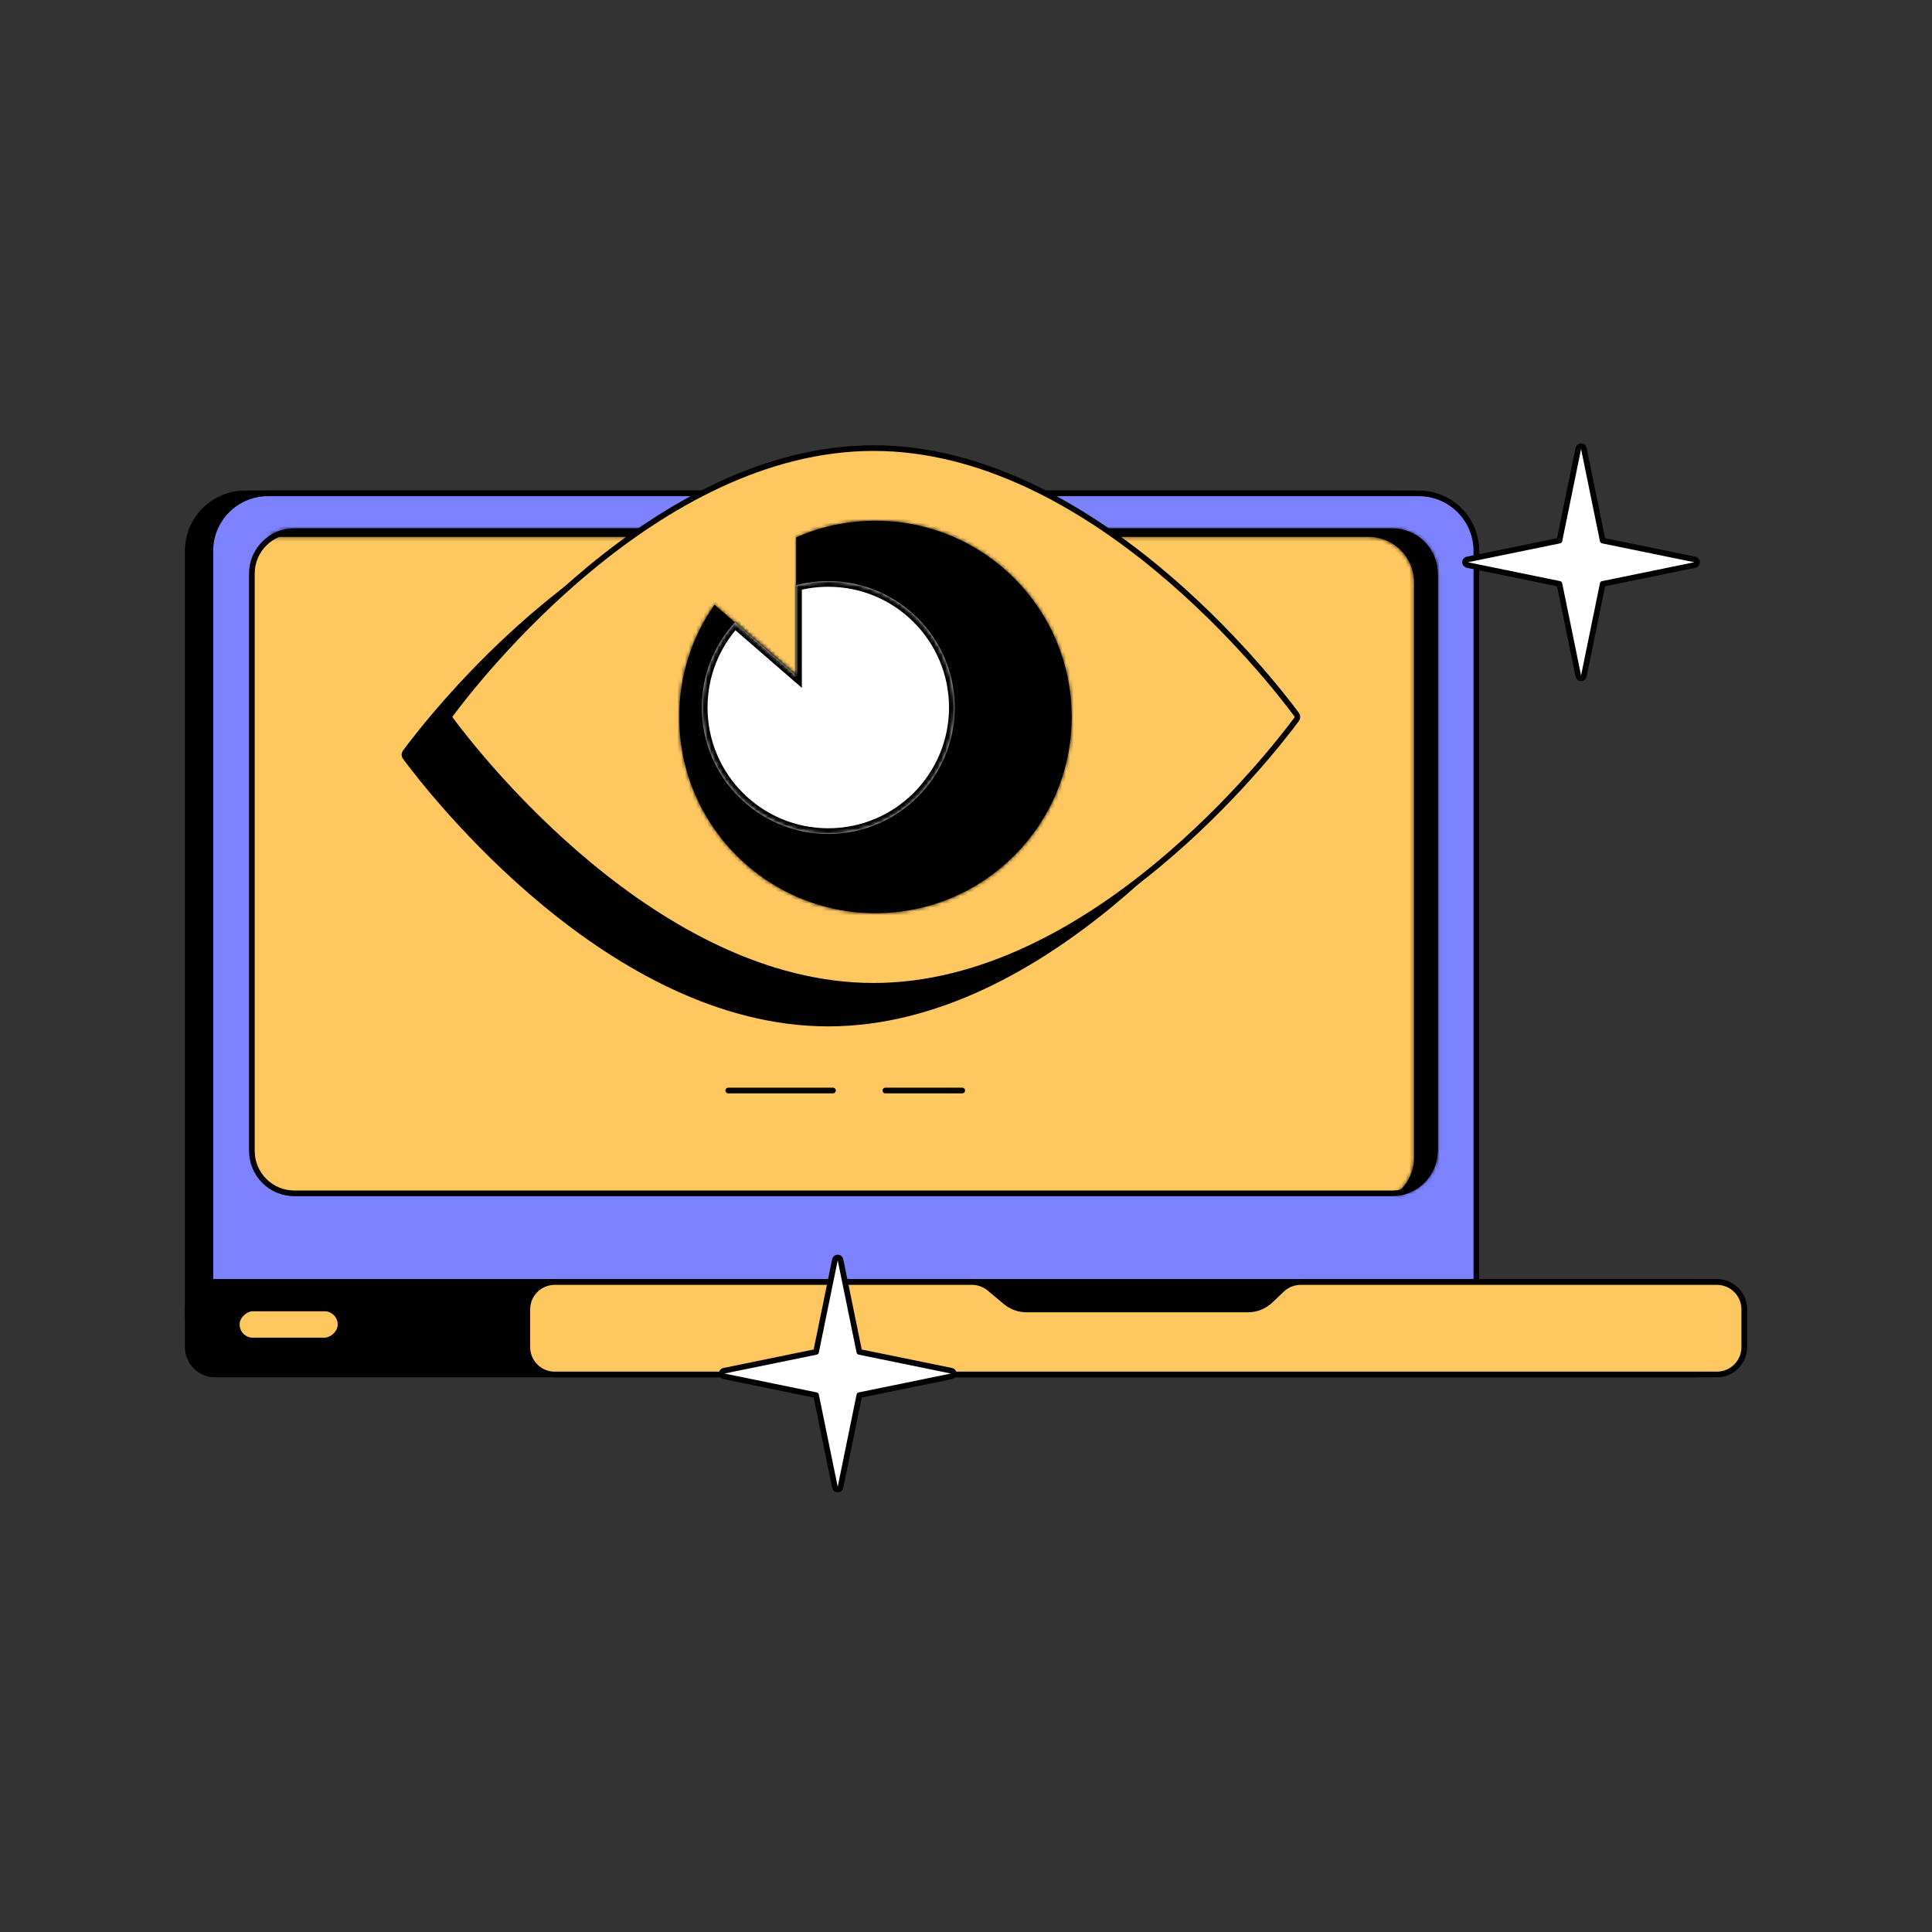
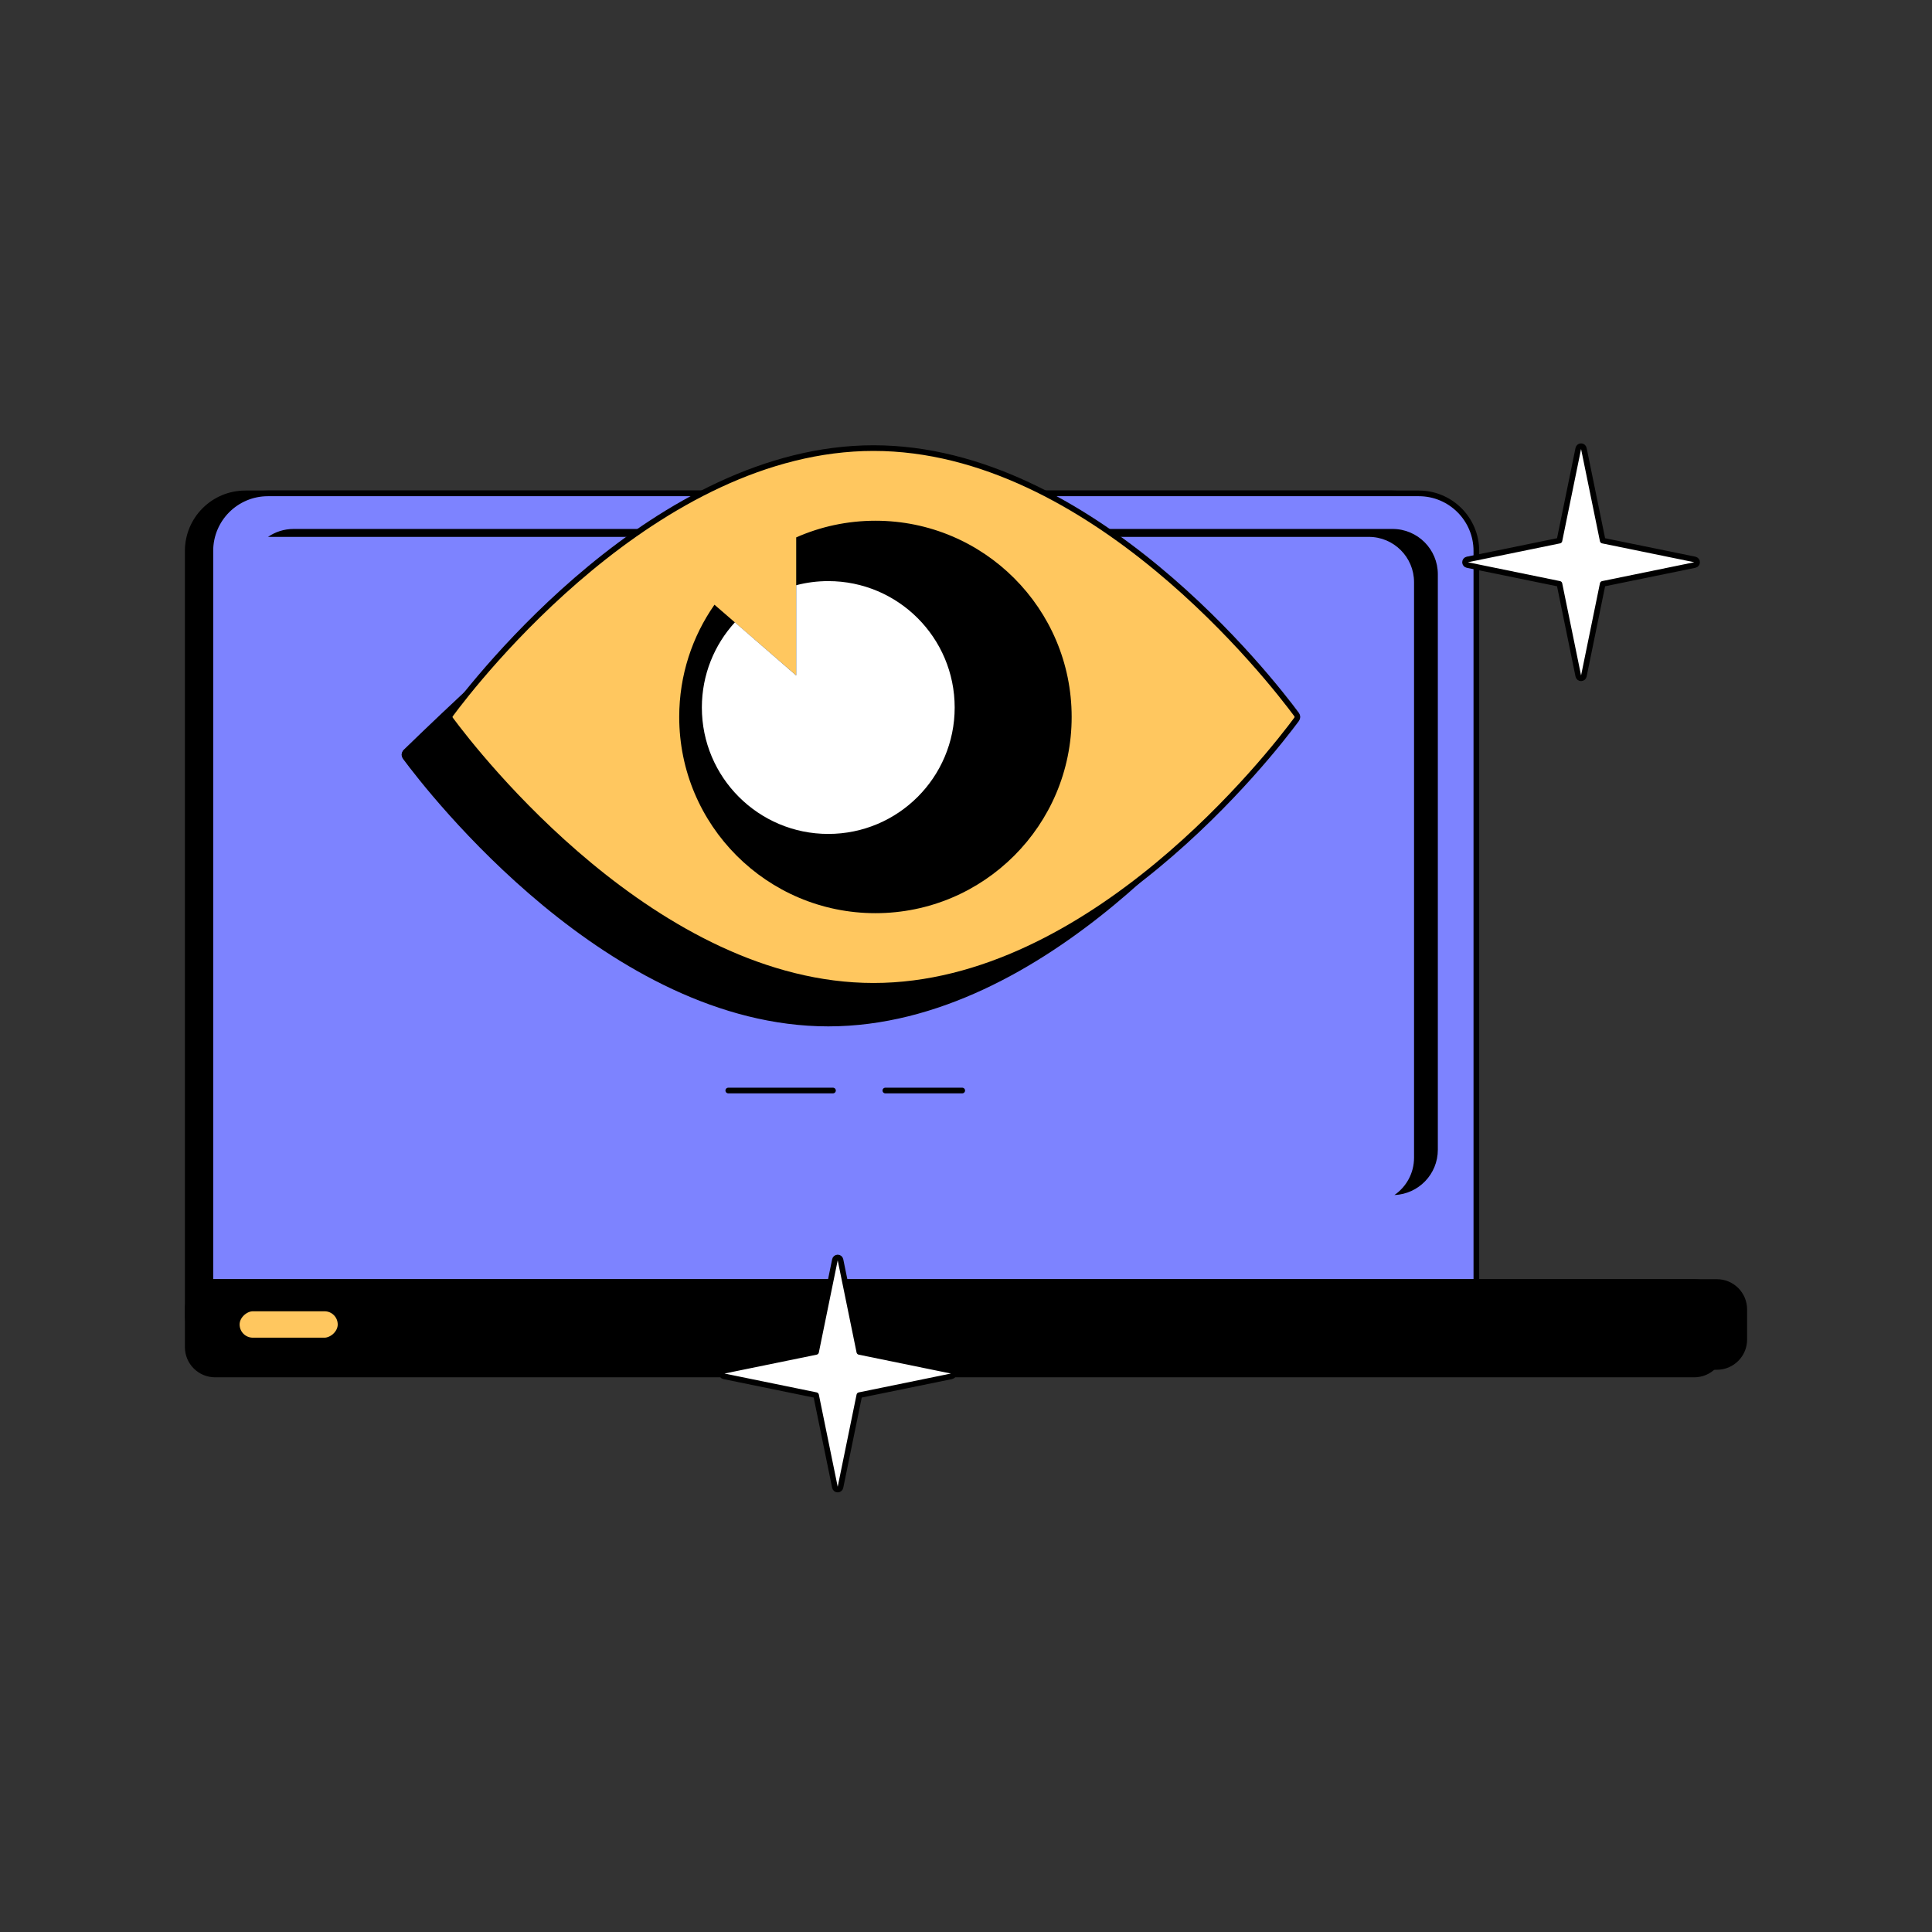
<svg xmlns="http://www.w3.org/2000/svg" width="512" height="512" viewBox="0 0 512 512" fill="none">
  <rect x="0" y="0" width="512" height="512" fill="#333333" stroke="none" />
  <path d="M384.25 348L384.25 146C384.25 137.578 377.422 130.75 369 130.75L65 130.75C56.578 130.75 49.75 137.578 49.75 146L49.75 348C49.75 356.422 56.578 363.25 65 363.25L369 363.25C377.422 363.25 384.25 356.422 384.25 348Z" fill="black" stroke="black" stroke-width="1.5" />
  <path d="M391.25 348L391.25 146C391.25 137.578 384.422 130.75 376 130.75L71 130.75C62.578 130.75 55.75 137.578 55.75 146L55.75 348C55.75 356.422 62.578 363.25 71 363.25L376 363.25C384.422 363.25 391.25 356.422 391.25 348Z" fill="#7D83FF" stroke="black" stroke-width="1.5" />
-   <path d="M380.25 305L380.25 152C380.25 145.787 375.213 140.75 369 140.75L302.25 140.75L263.42 140.75C260.634 140.75 258.375 143.009 258.375 145.795C258.375 149.409 255.445 152.339 251.83 152.339L223.5 152.339L195.17 152.339C191.555 152.339 188.625 149.409 188.625 145.795C188.625 143.009 186.366 140.75 183.58 140.75L144.75 140.75L78 140.75C71.787 140.75 66.75 145.787 66.75 152L66.75 305C66.75 311.213 71.787 316.25 78 316.25L369 316.25C375.213 316.25 380.25 311.213 380.25 305Z" fill="#FFC75F" stroke="black" stroke-width="1.5" />
  <mask id="path-4-inside-1_1_12349" fill="white">
    <path fill-rule="evenodd" clip-rule="evenodd" d="M71.012 142.289C71.176 142.283 71.341 142.279 71.508 142.279L138.315 142.279L177.193 142.279C180.385 142.279 182.972 144.867 182.972 148.058C182.972 151.25 185.559 153.838 188.751 153.838L217.122 153.838L245.492 153.838C247.287 153.838 248.891 153.02 249.951 151.736L223.426 151.736L195.056 151.736C191.864 151.736 189.277 149.149 189.277 145.957C189.277 142.765 186.689 140.178 183.497 140.178L144.619 140.178L77.812 140.178C75.287 140.178 72.945 140.957 71.012 142.289ZM258.897 142.279C259.957 140.996 261.561 140.178 263.355 140.178L302.233 140.178L369.041 140.178C375.668 140.178 381.041 145.55 381.041 152.178V304.706C381.041 311.167 375.934 316.436 369.536 316.696C372.677 314.532 374.736 310.91 374.736 306.807V154.279C374.736 147.652 369.363 142.279 362.736 142.279L295.929 142.279L258.897 142.279Z" />
  </mask>
  <path fill-rule="evenodd" clip-rule="evenodd" d="M71.012 142.289C71.176 142.283 71.341 142.279 71.508 142.279L138.315 142.279L177.193 142.279C180.385 142.279 182.972 144.867 182.972 148.058C182.972 151.25 185.559 153.838 188.751 153.838L217.122 153.838L245.492 153.838C247.287 153.838 248.891 153.02 249.951 151.736L223.426 151.736L195.056 151.736C191.864 151.736 189.277 149.149 189.277 145.957C189.277 142.765 186.689 140.178 183.497 140.178L144.619 140.178L77.812 140.178C75.287 140.178 72.945 140.957 71.012 142.289ZM258.897 142.279C259.957 140.996 261.561 140.178 263.355 140.178L302.233 140.178L369.041 140.178C375.668 140.178 381.041 145.55 381.041 152.178V304.706C381.041 311.167 375.934 316.436 369.536 316.696C372.677 314.532 374.736 310.91 374.736 306.807V154.279C374.736 147.652 369.363 142.279 362.736 142.279L295.929 142.279L258.897 142.279Z" fill="black" />
-   <path d="M71.508 142.279L71.508 140.779H71.508V142.279ZM71.012 142.289L70.161 141.054L65.887 143.999L71.073 143.788L71.012 142.289ZM138.315 142.279L138.315 143.779L138.315 142.279ZM177.193 142.279L177.193 140.779H177.193L177.193 142.279ZM188.751 153.838L188.751 152.338H188.751V153.838ZM217.122 153.838L217.122 152.338H217.122L217.122 153.838ZM245.492 153.838L245.492 155.338H245.492V153.838ZM249.951 151.736L251.107 152.691L253.135 150.236L249.951 150.236L249.951 151.736ZM223.426 151.736L223.426 150.236H223.426L223.426 151.736ZM195.056 151.736L195.056 150.236H195.056V151.736ZM183.497 140.178L183.497 141.678H183.497L183.497 140.178ZM144.619 140.178L144.619 138.678H144.619L144.619 140.178ZM77.812 140.178L77.812 141.678L77.812 140.178ZM263.355 140.178L263.355 138.678L263.355 140.178ZM258.897 142.279L257.741 141.324L255.713 143.779L258.897 143.779L258.897 142.279ZM302.233 140.178L302.233 141.678L302.233 140.178ZM369.041 140.178L369.041 138.678L369.041 140.178ZM369.536 316.696L368.685 315.46L364.412 318.405L369.597 318.194L369.536 316.696ZM362.736 142.279L362.736 140.779L362.736 142.279ZM295.929 142.279L295.929 143.779L295.929 142.279ZM71.508 140.779C71.321 140.779 71.135 140.783 70.951 140.791L71.073 143.788C71.217 143.782 71.362 143.779 71.508 143.779V140.779ZM138.315 140.779L71.508 140.779L71.508 143.779L138.315 143.779L138.315 140.779ZM177.193 140.779L138.315 140.779L138.315 143.779L177.193 143.779L177.193 140.779ZM184.472 148.058C184.472 144.038 181.213 140.779 177.193 140.779L177.193 143.779C179.556 143.779 181.472 145.695 181.472 148.058H184.472ZM188.751 152.338C186.388 152.338 184.472 150.422 184.472 148.058H181.472C181.472 152.079 184.731 155.338 188.751 155.338V152.338ZM217.122 152.338L188.751 152.338L188.751 155.338L217.122 155.338L217.122 152.338ZM245.492 152.338L217.122 152.338L217.122 155.338L245.492 155.338L245.492 152.338ZM248.794 150.781C248.007 151.734 246.821 152.338 245.492 152.338V155.338C247.753 155.338 249.774 154.305 251.107 152.691L248.794 150.781ZM249.951 150.236L223.426 150.236L223.426 153.236L249.951 153.236L249.951 150.236ZM223.426 150.236L195.056 150.236L195.056 153.236L223.426 153.236L223.426 150.236ZM195.056 150.236C192.692 150.236 190.777 148.32 190.777 145.957H187.777C187.777 149.977 191.036 153.236 195.056 153.236V150.236ZM190.777 145.957C190.777 141.937 187.518 138.678 183.497 138.678L183.497 141.678C185.861 141.678 187.777 143.594 187.777 145.957H190.777ZM183.497 138.678L144.619 138.678L144.619 141.678L183.497 141.678L183.497 138.678ZM144.619 138.678L77.812 138.678L77.812 141.678L144.619 141.678L144.619 138.678ZM77.812 138.678C74.974 138.678 72.336 139.555 70.161 141.054L71.863 143.525C73.553 142.36 75.601 141.678 77.812 141.678L77.812 138.678ZM263.355 138.678C261.094 138.678 259.073 139.71 257.741 141.324L260.054 143.234C260.841 142.281 262.027 141.678 263.355 141.678L263.355 138.678ZM302.233 138.678L263.355 138.678L263.355 141.678L302.233 141.678L302.233 138.678ZM369.041 138.678L302.233 138.678L302.233 141.678L369.041 141.678L369.041 138.678ZM382.541 152.178C382.541 144.722 376.496 138.678 369.041 138.678L369.041 141.678C374.84 141.678 379.541 146.379 379.541 152.178H382.541ZM382.541 304.706V152.178H379.541V304.706H382.541ZM369.597 318.194C376.796 317.902 382.541 311.975 382.541 304.706H379.541C379.541 310.359 375.072 314.969 369.476 315.197L369.597 318.194ZM370.388 317.931C373.917 315.499 376.236 311.424 376.236 306.807H373.236C373.236 310.396 371.437 313.564 368.685 315.46L370.388 317.931ZM376.236 306.807V154.279H373.236V306.807H376.236ZM376.236 154.279C376.236 146.823 370.192 140.779 362.736 140.779L362.736 143.779C368.535 143.779 373.236 148.48 373.236 154.279H376.236ZM362.736 140.779L295.929 140.779L295.929 143.779L362.736 143.779L362.736 140.779ZM295.929 140.779L258.897 140.779L258.897 143.779L295.929 143.779L295.929 140.779Z" fill="black" mask="url(#path-4-inside-1_1_12349)" />
  <path d="M456.25 357L456.25 347C456.25 342.996 453.004 339.75 449 339.75L57 339.75C52.996 339.75 49.75 342.996 49.75 347L49.75 357C49.75 361.004 52.996 364.25 57 364.25L449 364.25C453.004 364.25 456.25 361.004 456.25 357Z" fill="black" stroke="black" stroke-width="1.5" />
  <path d="M462.25 355L462.25 347C462.25 342.996 459.004 339.75 455 339.75L55.75 339.75L55.75 355C55.75 359.004 58.996 362.25 63 362.25L455 362.25C459.004 362.25 462.25 359.004 462.25 355Z" fill="black" stroke="black" stroke-width="1.5" />
  <rect x="62.75" y="355.25" width="8.5" height="27.5" rx="4.25" transform="rotate(-90 62.75 355.25)" fill="#FFC75F" stroke="black" stroke-width="1.5" />
-   <path d="M462.25 357L462.25 347C462.25 342.996 459.004 339.75 455 339.75L382 339.75L344.705 339.75C342.841 339.75 341.048 340.468 339.699 341.756L336.71 344.609C335.082 346.163 332.918 347.03 330.668 347.03L301 347.03L272.09 347.03C270.033 347.03 268.042 346.306 266.466 344.984L262.248 341.445C260.943 340.35 259.293 339.75 257.589 339.75L220 339.75L147 339.75C142.996 339.75 139.75 342.996 139.75 347L139.75 357C139.75 361.004 142.996 364.25 147 364.25L455 364.25C459.004 364.25 462.25 361.004 462.25 357Z" fill="#FFC75F" stroke="black" stroke-width="1.5" />
-   <path d="M331.596 200.654C328.265 205.155 314.656 222.826 294.647 239.366C274.623 255.917 248.291 271.25 219.5 271.25C190.709 271.25 164.377 255.917 144.353 239.366C124.344 222.826 110.735 205.155 107.404 200.654C107.096 200.239 107.096 199.761 107.404 199.346C110.735 194.845 124.344 177.174 144.353 160.634C164.377 144.083 190.709 128.75 219.5 128.75C248.291 128.75 274.623 144.083 294.647 160.634C314.656 177.174 328.265 194.845 331.596 199.346C331.904 199.761 331.904 200.239 331.596 200.654Z" fill="black" stroke="black" stroke-width="1.5" />
+   <path d="M331.596 200.654C328.265 205.155 314.656 222.826 294.647 239.366C274.623 255.917 248.291 271.25 219.5 271.25C190.709 271.25 164.377 255.917 144.353 239.366C124.344 222.826 110.735 205.155 107.404 200.654C107.096 200.239 107.096 199.761 107.404 199.346C164.377 144.083 190.709 128.75 219.5 128.75C248.291 128.75 274.623 144.083 294.647 160.634C314.656 177.174 328.265 194.845 331.596 199.346C331.904 199.761 331.904 200.239 331.596 200.654Z" fill="black" stroke="black" stroke-width="1.5" />
  <path d="M343.596 190.654C340.265 195.155 326.656 212.826 306.647 229.366C286.623 245.917 260.291 261.25 231.5 261.25C202.709 261.25 176.377 245.917 156.353 229.366C136.344 212.826 122.735 195.155 119.404 190.654C119.096 190.239 119.096 189.761 119.404 189.346C122.735 184.845 136.344 167.174 156.353 150.634C176.377 134.083 202.709 118.75 231.5 118.75C260.291 118.75 286.623 134.083 306.647 150.634C326.656 167.174 340.265 184.845 343.596 189.346C343.904 189.761 343.904 190.239 343.596 190.654Z" fill="#FFC75F" stroke="black" stroke-width="1.5" />
  <mask id="path-12-inside-2_1_12349" fill="white">
-     <path fill-rule="evenodd" clip-rule="evenodd" d="M211 142.415V179L189.341 160.257C183.453 168.685 180 178.939 180 190C180 218.719 203.281 242 232 242C260.719 242 284 218.719 284 190C284 161.281 260.719 138 232 138C224.527 138 217.422 139.576 211 142.415Z" />
-   </mask>
+     </mask>
  <path fill-rule="evenodd" clip-rule="evenodd" d="M211 142.415V179L189.341 160.257C183.453 168.685 180 178.939 180 190C180 218.719 203.281 242 232 242C260.719 242 284 218.719 284 190C284 161.281 260.719 138 232 138C224.527 138 217.422 139.576 211 142.415Z" fill="black" />
  <path d="M211 179L210.018 180.134L212.5 182.282V179H211ZM211 142.415L210.394 141.043L209.5 141.438V142.415H211ZM189.341 160.257L190.322 159.122L189.064 158.033L188.111 159.398L189.341 160.257ZM212.5 179V142.415H209.5V179H212.5ZM188.359 161.391L210.018 180.134L211.982 177.866L190.322 159.122L188.359 161.391ZM181.5 190C181.5 179.256 184.853 169.3 190.571 161.116L188.111 159.398C182.054 168.07 178.5 178.622 178.5 190H181.5ZM232 240.5C204.11 240.5 181.5 217.89 181.5 190H178.5C178.5 219.547 202.453 243.5 232 243.5V240.5ZM282.5 190C282.5 217.89 259.89 240.5 232 240.5V243.5C261.547 243.5 285.5 219.547 285.5 190H282.5ZM232 139.5C259.89 139.5 282.5 162.11 282.5 190H285.5C285.5 160.453 261.547 136.5 232 136.5V139.5ZM211.606 143.787C217.841 141.031 224.74 139.5 232 139.5V136.5C224.314 136.5 217.003 138.122 210.394 141.043L211.606 143.787Z" fill="black" mask="url(#path-12-inside-2_1_12349)" />
  <path d="M193 289L220.75 289M255 289L234.625 289" stroke="black" stroke-width="1.5" stroke-linecap="round" />
  <path d="M222.735 333.85C222.663 333.501 222.356 333.25 222 333.25C221.644 333.25 221.337 333.501 221.265 333.85L216.268 358.268L191.85 363.265C191.501 363.337 191.25 363.644 191.25 364C191.25 364.356 191.501 364.663 191.85 364.735L216.268 369.732L221.265 394.15C221.337 394.499 221.644 394.75 222 394.75C222.356 394.75 222.663 394.499 222.735 394.15L227.732 369.732L252.15 364.735C252.499 364.663 252.75 364.356 252.75 364C252.75 363.644 252.499 363.337 252.15 363.265L227.732 358.268L222.735 333.85Z" fill="white" stroke="black" stroke-width="1.5" stroke-linejoin="round" />
  <path d="M419.735 118.85C419.663 118.501 419.356 118.25 419 118.25C418.644 118.25 418.337 118.501 418.265 118.85L413.268 143.268L388.85 148.265C388.501 148.337 388.25 148.644 388.25 149C388.25 149.356 388.501 149.663 388.85 149.735L413.268 154.732L418.265 179.15C418.337 179.499 418.644 179.75 419 179.75C419.356 179.75 419.663 179.499 419.735 179.15L424.732 154.732L449.15 149.735C449.499 149.663 449.75 149.356 449.75 149C449.75 148.644 449.499 148.337 449.15 148.265L424.732 143.268L419.735 118.85Z" fill="white" stroke="black" stroke-width="1.5" stroke-linejoin="round" />
  <mask id="path-17-inside-3_1_12349" fill="white">
    <path fill-rule="evenodd" clip-rule="evenodd" d="M211 155.088V179L194.753 164.92C189.316 170.875 186 178.8 186 187.5C186 206.002 200.998 221 219.5 221C238.002 221 253 206.002 253 187.5C253 168.998 238.002 154 219.5 154C216.563 154 213.714 154.378 211 155.088Z" />
  </mask>
  <path fill-rule="evenodd" clip-rule="evenodd" d="M211 155.088V179L194.753 164.92C189.316 170.875 186 178.8 186 187.5C186 206.002 200.998 221 219.5 221C238.002 221 253 206.002 253 187.5C253 168.998 238.002 154 219.5 154C216.563 154 213.714 154.378 211 155.088Z" fill="white" />
-   <path d="M211 179L210.018 180.134L212.5 182.285V179H211ZM211 155.088L210.62 153.637L209.5 153.93V155.088H211ZM194.753 164.92L195.736 163.786L194.631 162.829L193.646 163.908L194.753 164.92ZM212.5 179V155.088H209.5V179H212.5ZM193.771 166.053L210.018 180.134L211.982 177.866L195.736 163.786L193.771 166.053ZM187.5 187.5C187.5 179.189 190.666 171.621 195.861 165.931L193.646 163.908C187.966 170.129 184.5 178.412 184.5 187.5H187.5ZM219.5 219.5C201.827 219.5 187.5 205.173 187.5 187.5H184.5C184.5 206.83 200.17 222.5 219.5 222.5V219.5ZM251.5 187.5C251.5 205.173 237.173 219.5 219.5 219.5V222.5C238.83 222.5 254.5 206.83 254.5 187.5H251.5ZM219.5 155.5C237.173 155.5 251.5 169.827 251.5 187.5H254.5C254.5 168.17 238.83 152.5 219.5 152.5V155.5ZM211.38 156.539C213.971 155.861 216.692 155.5 219.5 155.5V152.5C216.434 152.5 213.458 152.895 210.62 153.637L211.38 156.539Z" fill="black" mask="url(#path-17-inside-3_1_12349)" />
</svg>